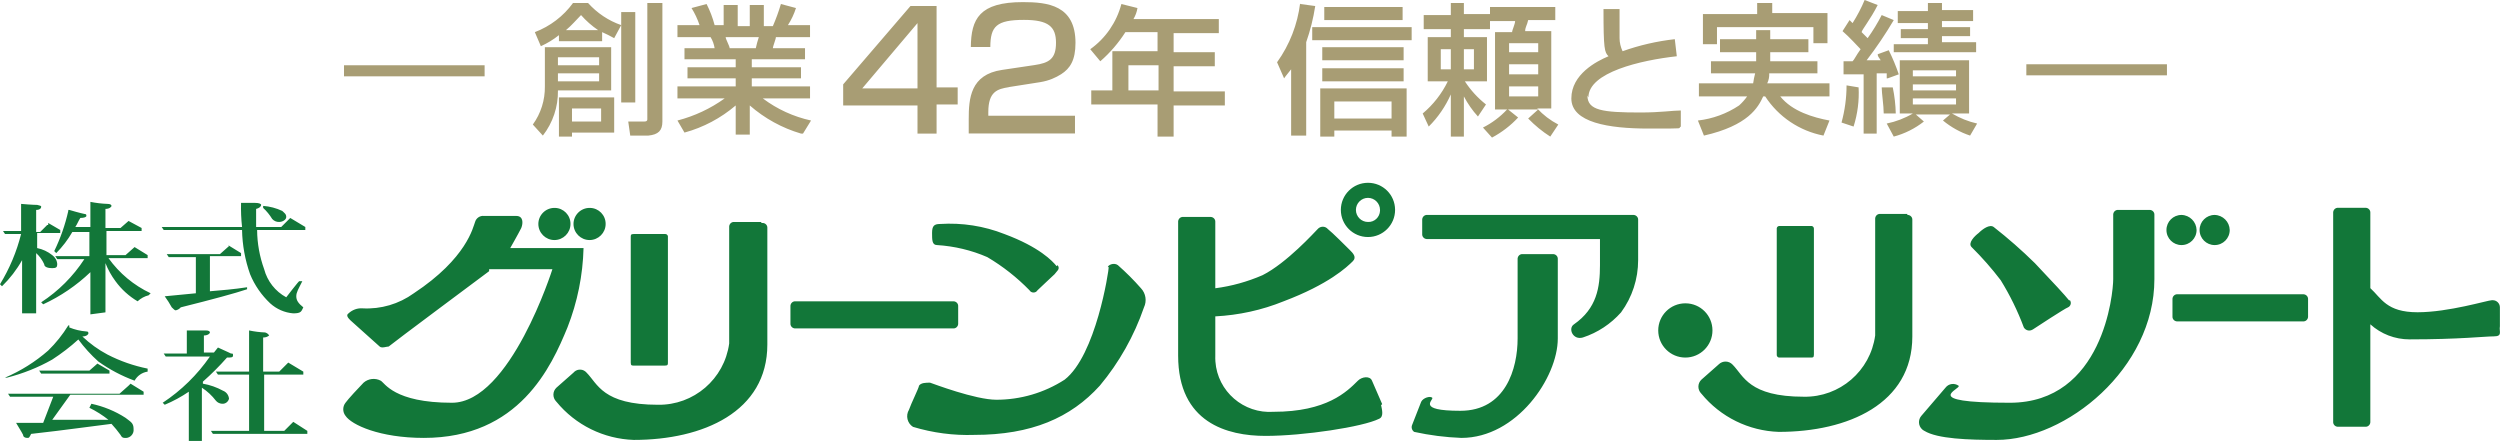
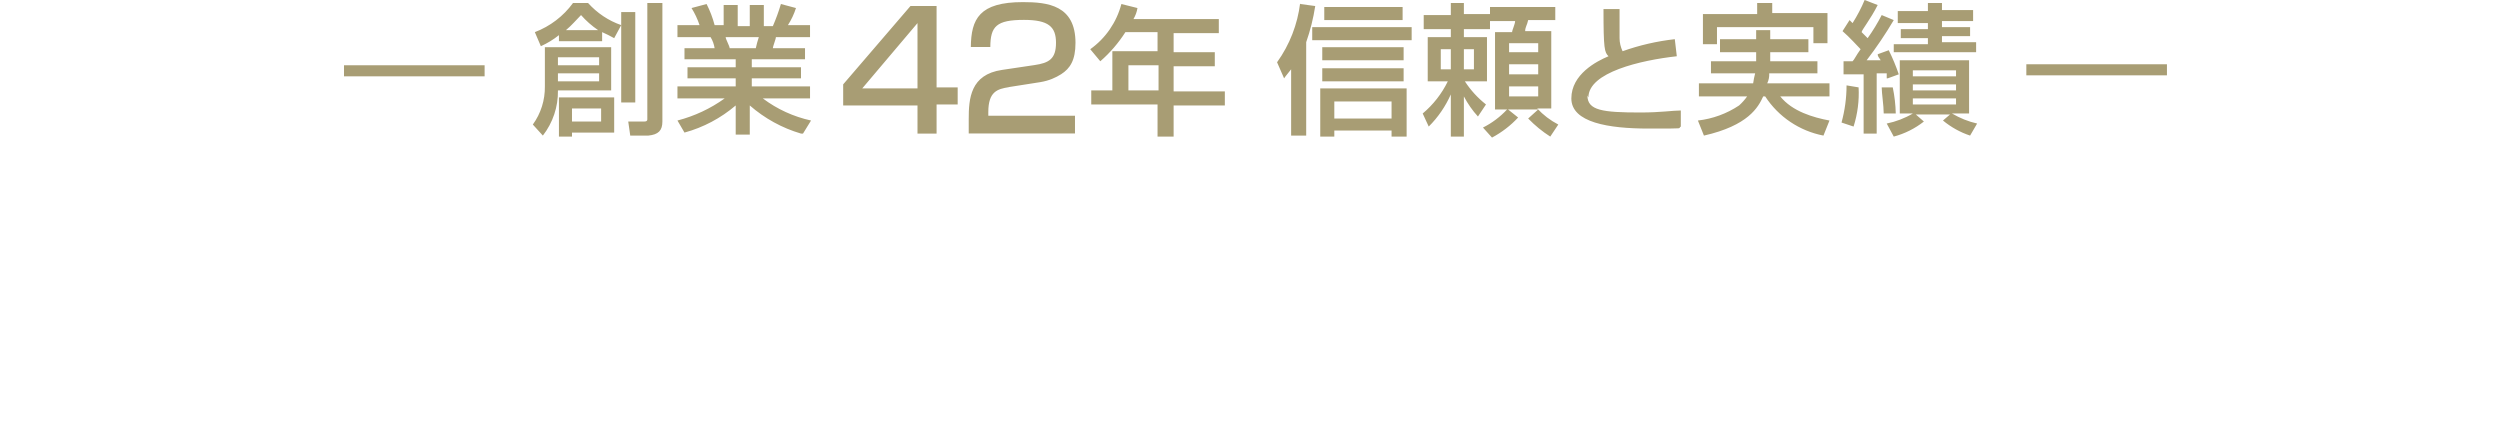
<svg xmlns="http://www.w3.org/2000/svg" id="_レイヤー_1" width="248.91" height="43.9" viewBox="0 0 248.91 43.9">
  <defs>
    <style>.cls-1{fill:#a89d74;}.cls-2{fill:#127739;fill-rule:evenodd;}</style>
  </defs>
  <g id="logo_type">
-     <path id="green" class="cls-2" d="M66.2,36.4h-3.1c-.2,0-.3,0-.3-.3v-12.5c0-.2,0-.3.3-.3h3.1c.14-.02.28.08.3.22,0,.03,0,.05,0,.08v12.5c0,.2,0,.3-.3.3ZM95.4,32.2v-1.7c.02-.26-.18-.48-.44-.5-.02,0-.04,0-.06,0h-15.7c-.26-.02-.48.18-.5.44,0,.02,0,.04,0,.06v1.7c-.02.26.18.48.44.5.02,0,.04,0,.06,0h15.7c.26.02.48-.18.5-.44,0-.02,0-.04,0-.06ZM75.8,22.1h-2.7c-.26-.02-.48.18-.5.44,0,.02,0,.04,0,.06v11.6c-.48,3.54-3.53,6.16-7.1,6.1-5.5,0-6-2.1-7.1-3.2-.31-.36-.84-.4-1.2-.1-.04.03-.07.06-.1.1l-1.7,1.5c-.39.37-.4.98-.03,1.37.01.01.02.02.03.03,1.9,2.32,4.71,3.7,7.7,3.8,6.9,0,13.3-2.8,13.3-9.5v-11.6c.02-.26-.18-.48-.44-.5-.02,0-.04,0-.06,0h-.1v-.1ZM180.6,35.3v-12.5c.02-.14-.08-.28-.22-.3-.03,0-.05,0-.08,0h-3.1c-.14-.02-.28.08-.3.22,0,.03,0,.05,0,.08v12.5c-.02.14.08.28.22.3.03,0,.05,0,.08,0h3.1c.2,0,.3,0,.3-.3ZM189.9,21.3h-2.7c-.26-.02-.48.18-.5.44,0,.02,0,.04,0,.06v11.6c-.48,3.54-3.53,6.16-7.1,6.1-5.5,0-6-2.1-7.1-3.2-.37-.39-.98-.4-1.37-.03-.01.01-.02.02-.03.03l-1.7,1.5c-.39.37-.4.98-.03,1.37.01.01.02.02.03.03,1.9,2.32,4.71,3.7,7.7,3.8,6.9,0,13.3-2.8,13.3-9.5v-11.6c.02-.26-.18-.48-.44-.5-.02,0-.04,0-.06,0h0v-.1ZM214,20.9h-3.1c-.26-.02-.48.18-.5.44,0,.02,0,.04,0,.06v6.4c0,1.4-1,12.3-10.3,12.3s-4.7-1.4-5.1-1.7c-.42-.29-.99-.21-1.3.2l-2.4,2.8c-.35.4-.31,1.01.09,1.36.06.05.13.1.21.14,1.3.8,4.4.9,7.2.9,6.9,0,15.7-7.1,15.7-16v-6.4c.02-.26-.18-.48-.44-.5-.02,0-.04,0-.06,0h0ZM55.2,20.7c-.88,0-1.6.72-1.6,1.6s.72,1.6,1.6,1.6c.88,0,1.6-.72,1.6-1.6h0c.01-.87-.69-1.59-1.56-1.6-.01,0-.03,0-.04,0ZM58.7,20.7c-.88,0-1.6.72-1.6,1.6s.72,1.6,1.6,1.6c.88,0,1.6-.72,1.6-1.6h0c.01-.87-.69-1.59-1.56-1.6-.01,0-.03,0-.04,0ZM48.8,26.8h6.2s-4.2,13.3-10,13.3-6.7-2-7.1-2.2c-.55-.29-1.23-.21-1.7.2-.4.4-1.6,1.7-1.8,2-.3.38-.3.92,0,1.3.6.9,3.4,2.2,7.8,2.2,9.5,0,12.7-7.1,14.3-11,.99-2.52,1.53-5.19,1.6-7.9h-7.3s.8-1.4,1.1-2c.2-.5.2-1.2-.5-1.2h-3.2c-.41-.05-.79.21-.9.6-.2.5-.8,3.6-6.1,7.1-1.48,1.07-3.28,1.6-5.1,1.5-.52-.04-1.02.15-1.4.5-.3.2,0,.5.2.7s2.7,2.4,2.9,2.6.7,0,.9,0c.2-.2,10-7.5,10-7.5h0v-.2h.1ZM105.2,26.5c-.4-.5-1.7-1.9-5.2-3.2-2.03-.8-4.22-1.14-6.4-1-.6,0-.8.2-.8.9s0,1.2.5,1.2c1.72.11,3.42.51,5,1.2,1.54.91,2.95,2.02,4.2,3.3.13.22.42.29.64.16.06-.04.12-.09.16-.16.3-.3,1.5-1.4,1.7-1.6.2-.3.6-.5.3-.9h0l-.1.1ZM206,29.9c-.4-.5-1.5-1.7-3.4-3.7-1.3-1.28-2.67-2.48-4.1-3.6-.4-.3-1.1.2-1.5.6-.4.3-1.1,1-.7,1.4,1.04,1.03,2.01,2.13,2.9,3.3.92,1.49,1.69,3.06,2.3,4.7.18.3.56.4.86.22.01,0,.02-.01.04-.02.3-.2,3.2-2.1,3.5-2.2.24-.11.35-.4.23-.64,0-.02-.02-.04-.03-.06h-.1ZM110.4,26.5c0,.5-1.3,8.9-4.4,11.3-2.03,1.31-4.39,2-6.8,2-2.1,0-6.3-1.6-6.6-1.7-.4,0-.9,0-1.1.3,0,.2-.8,1.8-1,2.4-.35.58-.17,1.34.4,1.7,1.98.6,4.04.87,6.1.8,5.7,0,9.6-1.7,12.5-4.9,1.93-2.31,3.42-4.96,4.4-7.8.3-.63.18-1.39-.3-1.9-.72-.82-1.48-1.58-2.3-2.3-.4-.3-1,0-1,.2h.1v-.1ZM167.8,30.2c-1.49,0-2.7,1.21-2.7,2.7,0,1.49,1.21,2.7,2.7,2.7,1.49,0,2.7-1.21,2.7-2.7h0c0-1.49-1.19-2.69-2.68-2.7,0,0-.01,0-.02,0ZM138.9,20.9c0,1.49-1.21,2.7-2.7,2.7s-2.7-1.21-2.7-2.7,1.21-2.7,2.7-2.7h0c1.49,0,2.69,1.19,2.7,2.68,0,0,0,.01,0,.02h0ZM137.4,20.9c0-.66-.54-1.2-1.2-1.2s-1.2.54-1.2,1.2.54,1.2,1.2,1.2h0c.64.03,1.17-.47,1.2-1.11,0-.03,0-.06,0-.09h0ZM137.6,40.2l-1-2.3c-.2-.5-1-.4-1.4,0-1.1,1.1-3.1,3.1-8.4,3.1-2.98.21-5.58-2.03-5.79-5.01-.01-.2-.02-.39-.01-.59v-3.9c2.33-.12,4.63-.62,6.8-1.5,4.5-1.7,6.3-3.4,6.9-4,.4-.4,0-.8-.3-1.1s-1.8-1.8-2.2-2.1c-.24-.28-.66-.3-.94-.06-.02.02-.04.04-.06.06-.3.3-3.1,3.4-5.5,4.6-1.5.65-3.08,1.09-4.7,1.3v-6.6c.02-.26-.18-.48-.44-.5-.02,0-.04,0-.06,0h-2.7c-.26-.02-.48.18-.5.44,0,.02,0,.04,0,.06v13.3c0,6.7,4.9,8,8.7,8s9.7-.9,11.3-1.7c.5-.2.3-.9.2-1.4h.1v-.1ZM154.7,25.3h-3.1c-.26-.02-.48.18-.5.44,0,.02,0,.04,0,.06v7.9c0,3-1.2,7.2-5.7,7.2s-2.6-1.1-2.8-1.3-.9,0-1.1.4l-.9,2.3c-.11.25-.03.54.2.7,1.55.34,3.12.54,4.7.6,5.5,0,9.6-6,9.6-9.9v-7.9c.02-.26-.18-.48-.44-.5-.02,0-.04,0-.06,0h.1ZM162.6,21.4h-20.5c-.26-.02-.48.18-.5.44,0,.02,0,.04,0,.06v1.4c-.02.26.18.48.44.5.02,0,.04,0,.06,0h17.2v2.6c0,2.2-.3,4.3-2.6,5.9-.6.4-.1,1.6.9,1.3,1.47-.48,2.78-1.35,3.8-2.5,1.11-1.51,1.7-3.33,1.7-5.2v-4c.02-.26-.18-.48-.44-.5-.02,0-.04,0-.06,0h0ZM217.2,21.4c-.83,0-1.5.67-1.5,1.5s.67,1.5,1.5,1.5,1.5-.67,1.5-1.5c-.02-.82-.68-1.48-1.5-1.5h0ZM220.5,21.4c-.83,0-1.5.67-1.5,1.5s.67,1.5,1.5,1.5,1.5-.67,1.5-1.5c-.02-.82-.68-1.48-1.5-1.5h0ZM229.8,31.5v-1.7c.02-.26-.18-.48-.44-.5-.02,0-.04,0-.06,0h-12.5c-.26-.02-.48.18-.5.44,0,.02,0,.04,0,.06v1.7c-.02.26.18.48.44.5.02,0,.04,0,.06,0h12.5c.26.02.48-.18.5-.44,0-.02,0-.04,0-.06h0ZM248.9,30.6c0-.39-.32-.71-.71-.71-.03,0-.06,0-.09,0-.4,0-4.3,1.2-7.4,1.2s-3.6-1.4-4.7-2.4v-7.5c.02-.26-.18-.48-.44-.5-.02,0-.04,0-.06,0h-2.7c-.26-.02-.48.18-.5.44,0,.02,0,.04,0,.06v20.8c-.02.26.18.48.44.5.02,0,.04,0,.06,0h2.7c.26.02.48-.18.5-.44,0-.02,0-.04,0-.06v-9.7c1.07.97,2.46,1.5,3.9,1.5,5,0,7.5-.3,8.4-.3s.5-.5.6-1c0,0,0-1.9,0-1.9ZM4.7,22.4l-.7.7h-.4v-2.2c.4,0,.5-.2.5-.3s0-.1-.4-.2c0,0-.5,0-1.6-.1v2.7H.3l.2.3h1.6c-.44,1.76-1.15,3.45-2.1,5l.2.2c.79-.77,1.46-1.64,2-2.6v5.3h1.4v-6c.34.31.61.68.8,1.1,0,.3.4.4.8.4s.5-.1.5-.4c-.02-.36-.21-.69-.5-.9-.44-.35-.95-.59-1.5-.7v-1.5h2.3v-.3l-1.2-.7v.2h-.1ZM6.8,21c-.31,1.38-.78,2.73-1.4,4l.2.2c.62-.63,1.16-1.33,1.6-2.1h1.7v2.4h-3.4l.2.3h2.7c-1.12,1.72-2.58,3.18-4.3,4.3l.2.2c1.73-.8,3.32-1.88,4.7-3.2v4.2l1.5-.2v-4.9c.25.64.59,1.25,1,1.8.59.81,1.34,1.49,2.2,2,.31-.29.69-.5,1.1-.6l.2-.2c-1.68-.79-3.12-1.99-4.2-3.5h3.9v-.3l-1.3-.8-.9.8h-1.9v-2.4h3.5v-.3l-1.3-.7-.8.7h-1.5v-1.9c.4,0,.6-.2.6-.3s-.1-.2-.4-.2c-.57-.02-1.14-.09-1.7-.2v2.5h-1.5c.2-.3.3-.6.5-.9.4,0,.6-.1.6-.2s0-.2-.2-.2c0,0-.5-.1-1.5-.4h-.1v.1ZM28.9,21.7l-.9.9h-2.5v-1.8c.4-.1.5-.3.5-.4s-.2-.2-.6-.2h-1.4c-.02.8.01,1.6.1,2.4h-8l.2.3h7.8c.03,1.5.3,2.99.8,4.4.45,1.1,1.14,2.09,2,2.9.64.58,1.44.93,2.3,1,.8,0,.8-.2,1-.6-.5-.4-.7-.7-.7-1.1s.2-.7.6-1.5h-.3c0-.1-1.3,1.6-1.3,1.6-1.09-.59-1.88-1.6-2.2-2.8-.45-1.25-.69-2.57-.7-3.9h4.8v-.3s-1.5-.9-1.5-.9ZM22.8,24.5l-.9.8h-5.3l.2.3h2.7v3.6c-1,.1-2.1.2-3.1.3.26.35.49.72.7,1.1.2.2.3.3.4.3.19-.04.37-.15.5-.3,3.2-.8,5.4-1.4,6.6-1.8v-.2c-1.3.2-2.5.3-3.7.4v-3.5h3.1v-.3l-1.3-.8h0l.1.1ZM26.2,20.5v.2c.35.32.65.69.9,1.1.18.2.43.31.7.3.3,0,.7-.2.7-.5s-.2-.4-.4-.6c-.6-.28-1.24-.45-1.9-.5ZM18.6,32.8v2.4h-2.3l.2.3h4.4c-1.26,1.82-2.85,3.38-4.7,4.6l.2.2c.84-.35,1.65-.79,2.4-1.3v4.9h1.3v-5.3c.54.35,1.01.79,1.4,1.3.15.18.37.28.6.3.32.03.62-.18.7-.5-.03-.36-.26-.67-.6-.8-.62-.34-1.3-.58-2-.7v-.2c.85-.75,1.65-1.55,2.4-2.4.4,0,.6,0,.6-.2s0-.2-.2-.2c0,0-.4-.2-1.3-.6l-.4.5h-1v-1.7c.4,0,.6-.2.6-.3s-.1-.2-.4-.2h-1.9v-.1ZM24.8,32.9v4.1h-3.3l.2.3h3.1v5.6h-3.8l.2.3h9.4v-.3l-1.4-.9-.9.9h-2v-5.6h3.9v-.3l-1.5-.9-.9.9h-1.6v-3.4c.22.01.43-.06.6-.2-.09-.15-.23-.25-.4-.3-.54-.02-1.07-.09-1.6-.2ZM6.8,32.4c-.56.91-1.23,1.75-2,2.5-1.28,1.12-2.73,2.03-4.3,2.7h.2c1.57-.4,3.09-1,4.5-1.8.92-.6,1.79-1.26,2.6-2,.59.8,1.26,1.54,2,2.2,1.11.79,2.32,1.43,3.6,1.9.27-.49.75-.82,1.3-.9v-.3c-1.39-.28-2.74-.75-4-1.4-.91-.48-1.75-1.09-2.5-1.8h0c.4,0,.6-.2.6-.3s0-.2-.2-.2c-.58-.04-1.16-.18-1.7-.4v-.2h-.1ZM12.8,38.4l-.9.8H.8l.2.3h4.3l-1,2.6H1.6c.5.8.7,1.2.7,1.2,0,.2.2.3.4.3s.2,0,.4-.4c3.6-.4,6.3-.8,8-1,.32.35.62.71.9,1.1.1.2.2.3.4.3.44.06.84-.25.9-.69,0-.07,0-.14,0-.21,0-.6-.3-.7-.8-1.1-1.04-.67-2.19-1.14-3.4-1.4l-.2.4c.67.33,1.31.73,1.9,1.2h-5.6l1.8-2.5h7.3v-.3l-1.3-.8s-.2.2-.2.2ZM9.7,36.2l-.8.7H3.9l.2.3h6.8v-.3l-1.2-.7Z" />
    <path id="gold" class="cls-1" d="M147.65,12.7c.9-.45,1.71-1.06,2.4-1.8h-1.2V3.2h1.7c0-.2.3-.8.3-1.1h-2.5v.8h-2.6v.8h2.3v4.4h-2.2c.57.88,1.28,1.65,2.1,2.3l-.8,1.2c-.55-.6-1.02-1.28-1.4-2v4h-1.3v-4.2c-.53,1.19-1.27,2.28-2.2,3.2l-.6-1.3c1.05-.88,1.9-1.97,2.5-3.2h-2V3.7h2.3v-.8h-2.7v-1.4h2.7V.3h1.3v1.1h2.6v-.7h6.5v1.3h-2.7c-.1.5-.3.7-.3,1.1h2.6v7.7h-1.4c.6.65,1.31,1.19,2.1,1.6l-.8,1.2c-.8-.51-1.54-1.12-2.2-1.8l1-.9h-3l1,.8c-.75.81-1.63,1.48-2.6,2l-.9-1ZM150.25,9.6h2.9v-1h-2.9v1ZM150.25,7.4h2.9v-1h-2.9v1ZM145.75,6.9h1v-2h-1v2ZM143.45,6.9h1v-2h-1v2ZM150.25,5.2h2.9v-.9h-2.9v.9ZM116.85,13.6h-1.6v-3.2h-6.6v-1.4h2.1v-3.9h4.5v-1.9h-3.2c-.69,1.08-1.53,2.06-2.5,2.9l-1-1.2c1.53-1.09,2.62-2.68,3.1-4.5l1.6.4c-.06.39-.2.76-.4,1.1h8.5v1.4h-4.5v1.9h4.1v1.4h-4.1v2.5h5.1v1.4h-5.1v3.1ZM112.35,9h3v-2.5h-3v2.5ZM187.85,12.3c.92-.19,1.79-.52,2.6-1h-1.3v-5.3h6.9v5.3h-1.7c.78.46,1.62.8,2.5,1l-.7,1.2c-.99-.33-1.9-.84-2.7-1.5l.7-.6h-3.4l.8.7c-.89.7-1.91,1.21-3,1.5l-.7-1.3ZM190.45,10.4h4.3v-.6h-4.3v.6ZM190.45,9h4.3v-.6h-4.3v.6ZM190.45,7.6h4.3v-.6h-4.3v.6ZM138.55,13.6v-.6h-5.7v.6h-1.4v-4.8h8.6v4.8h-1.5ZM132.85,11.8h5.7v-1.7h-5.7v1.7ZM55.65,13.6v-3.9h5.5v3.5h-4.2v.4h-1.3ZM56.95,12.1h2.9v-1.3h-2.9v1.3ZM175.75,9.6h-.2c-.5,1.1-1.5,2.9-5.9,3.9l-.6-1.5c1.47-.17,2.87-.68,4.1-1.5.3-.27.57-.57.8-.9h-4.8v-1.3h5.4c.05-.34.11-.67.2-1h-4.4v-1.2h4.5v-.9h-3.6v-1.3h3.6v-.9h1.4v.9h3.8v1.3h-3.8v.9h4.7v1.2h-4.8c.02.35-.05.69-.2,1h6.2v1.3h-4.9c1.2,1.5,3.3,2.1,4.9,2.4l-.6,1.5c-2.38-.46-4.48-1.87-5.8-3.9ZM128.55,13.5v-6.6c-.3.4-.5.6-.7.9l-.7-1.6c1.25-1.74,2.04-3.77,2.3-5.9v.1l1.5.2c-.19,1.23-.49,2.43-.9,3.6v9.3h-1.5ZM62.75,13.5l-.2-1.4h1.6q.3,0,.3-.2V.3h1.5v11.8c0,.9-.4,1.3-1.4,1.4h-1.8ZM53.05,12.4c.8-1.1,1.22-2.44,1.2-3.8v-3.9h6.6v4.3h-5.3c.03,1.63-.5,3.21-1.5,4.5l-1-1.1ZM55.55,8.1h4.1v-.8h-4.1v.8ZM55.55,6.5h4.1v-.8h-4.1v.8ZM73.25,13.4v-2.9c-1.48,1.26-3.22,2.19-5.1,2.7l-.7-1.2c1.69-.44,3.28-1.18,4.7-2.2h-4.7v-1.2h5.8v-.8h-4.8v-1.1h4.8v-.8h-5.1v-1.1h3c-.06-.39-.19-.76-.4-1.1h-3.3v-1.2h2.2c-.2-.6-.47-1.17-.8-1.7l1.5-.4c.34.67.61,1.37.8,2.1h.9V.5h1.4v2.1h1.2V.5h1.4v2.1h.9c.31-.72.58-1.45.8-2.2l1.5.4c-.19.6-.46,1.17-.8,1.7h2.2v1.2h-3.4c0,.2-.3.9-.3,1.1h3.2v1.1h-5.3v.8h4.9v1.1h-4.9v.8h5.8v1.2h-4.7c1.42,1.07,3.06,1.82,4.8,2.2l-.8,1.3h-.2c-1.88-.55-3.62-1.51-5.1-2.8v2.9h-1.4ZM72.65,4.8h2.6c.08-.37.18-.74.3-1.1h-3.3c0,.2.4.9.4,1.1ZM185.55,13.3v-5.9h-2v-1.3h.9c.2-.2.3-.5.8-1.2-.3-.3-1.1-1.2-1.8-1.8l.7-1.1.3.3c.46-.73.87-1.5,1.2-2.3l1.3.5c-.7,1.4-1.6,2.5-1.6,2.7l.6.6c.52-.73.99-1.5,1.4-2.3l1.2.5c-.82,1.39-1.72,2.72-2.7,4h1.4c-.2-.3-.3-.4-.3-.6l1.1-.4c.39.78.72,1.58,1,2.4l-1.1.4h-.1v-.5h-1v6h-1.3ZM91.35,13.3v-2.8h-7.4v-2.1l6.7-7.8h2.6v8.1h2.1v1.7h-2.1v2.9h-1.9ZM85.85,8.8h5.5V2.3l-5.5,6.5ZM156.45,9.8c0-2.4,2.5-3.7,3.7-4.2-.4-.4-.5-.7-.5-4.7h1.6v2.9c0,.45.11.89.3,1.3,1.68-.6,3.43-1,5.2-1.2l.2,1.7c-3.6.4-8.8,1.6-8.8,4.1l-.1-.2c0,1.5,1.5,1.7,5.3,1.7,2,0,3.2-.2,4-.2v1.6c-.4.2.8.2-3.2.2s-7.7-.6-7.7-3ZM183.35,12.2c.33-1.21.5-2.45.5-3.7l1.2.2c.07,1.32-.1,2.64-.5,3.9l-1.2-.4ZM187.55,11.3c0-.8-.2-2-.2-2.6h1.1c.18.86.28,1.73.3,2.6h-1.2ZM61.85,10.2V1.2h1.4v9h-1.4ZM131.65,8.1v-1.3h8.1v1.3h-8.1ZM34.25,7.6v-1.1h14v1.1h-14ZM201.75,7.5v-1.1h14v1.1h-14ZM131.65,6v-1.3h8.1v1.3h-8.1ZM188.55,5.2v-.8h3.4v-.6h-2.7v-.9h2.7v-.6h-3v-1.2h3V.3h1.4v.7h3.1v1.1h-3.1v.6h2.8v.9h-2.8v.6h3.4v1h-8.2ZM53.25,3.2c1.52-.58,2.84-1.58,3.8-2.9h1.5c.9,1,2.03,1.76,3.3,2.2l-.7,1.3c-.39-.22-.79-.42-1.2-.6v.9h-4.3v-.6c-.55.44-1.16.81-1.8,1.1l-.6-1.4ZM56.35,3h3.2c-.63-.43-1.2-.93-1.7-1.5-.5.5-.9,1-1.5,1.5ZM169.55,4.4V1.4h5.4V.3h1.5v1h5.5v3h-1.4v-1.6h-9.6v1.7h-1.4ZM130.65,4v-1.3h9.9v1.3h-9.9ZM131.85,2V.7h7.8v1.3h-7.8ZM100.44,8.68c-1.13.18-2.04.43-2.04,2.48v.36h8.63v1.77h-10.58v-1.43c0-2.04.16-4.44,3.32-4.9l3.22-.48c1.45-.21,2.15-.61,2.15-2.22s-.76-2.28-3.19-2.28c-2.74,0-3.34.64-3.35,2.7h-1.94c.03-2.79.84-4.47,5.18-4.47,2.48,0,5.24.31,5.24,4.06,0,1.73-.54,2.55-1.43,3.12-.53.33-1.17.64-2.09.79l-3.12.49Z" />
  </g>
</svg>